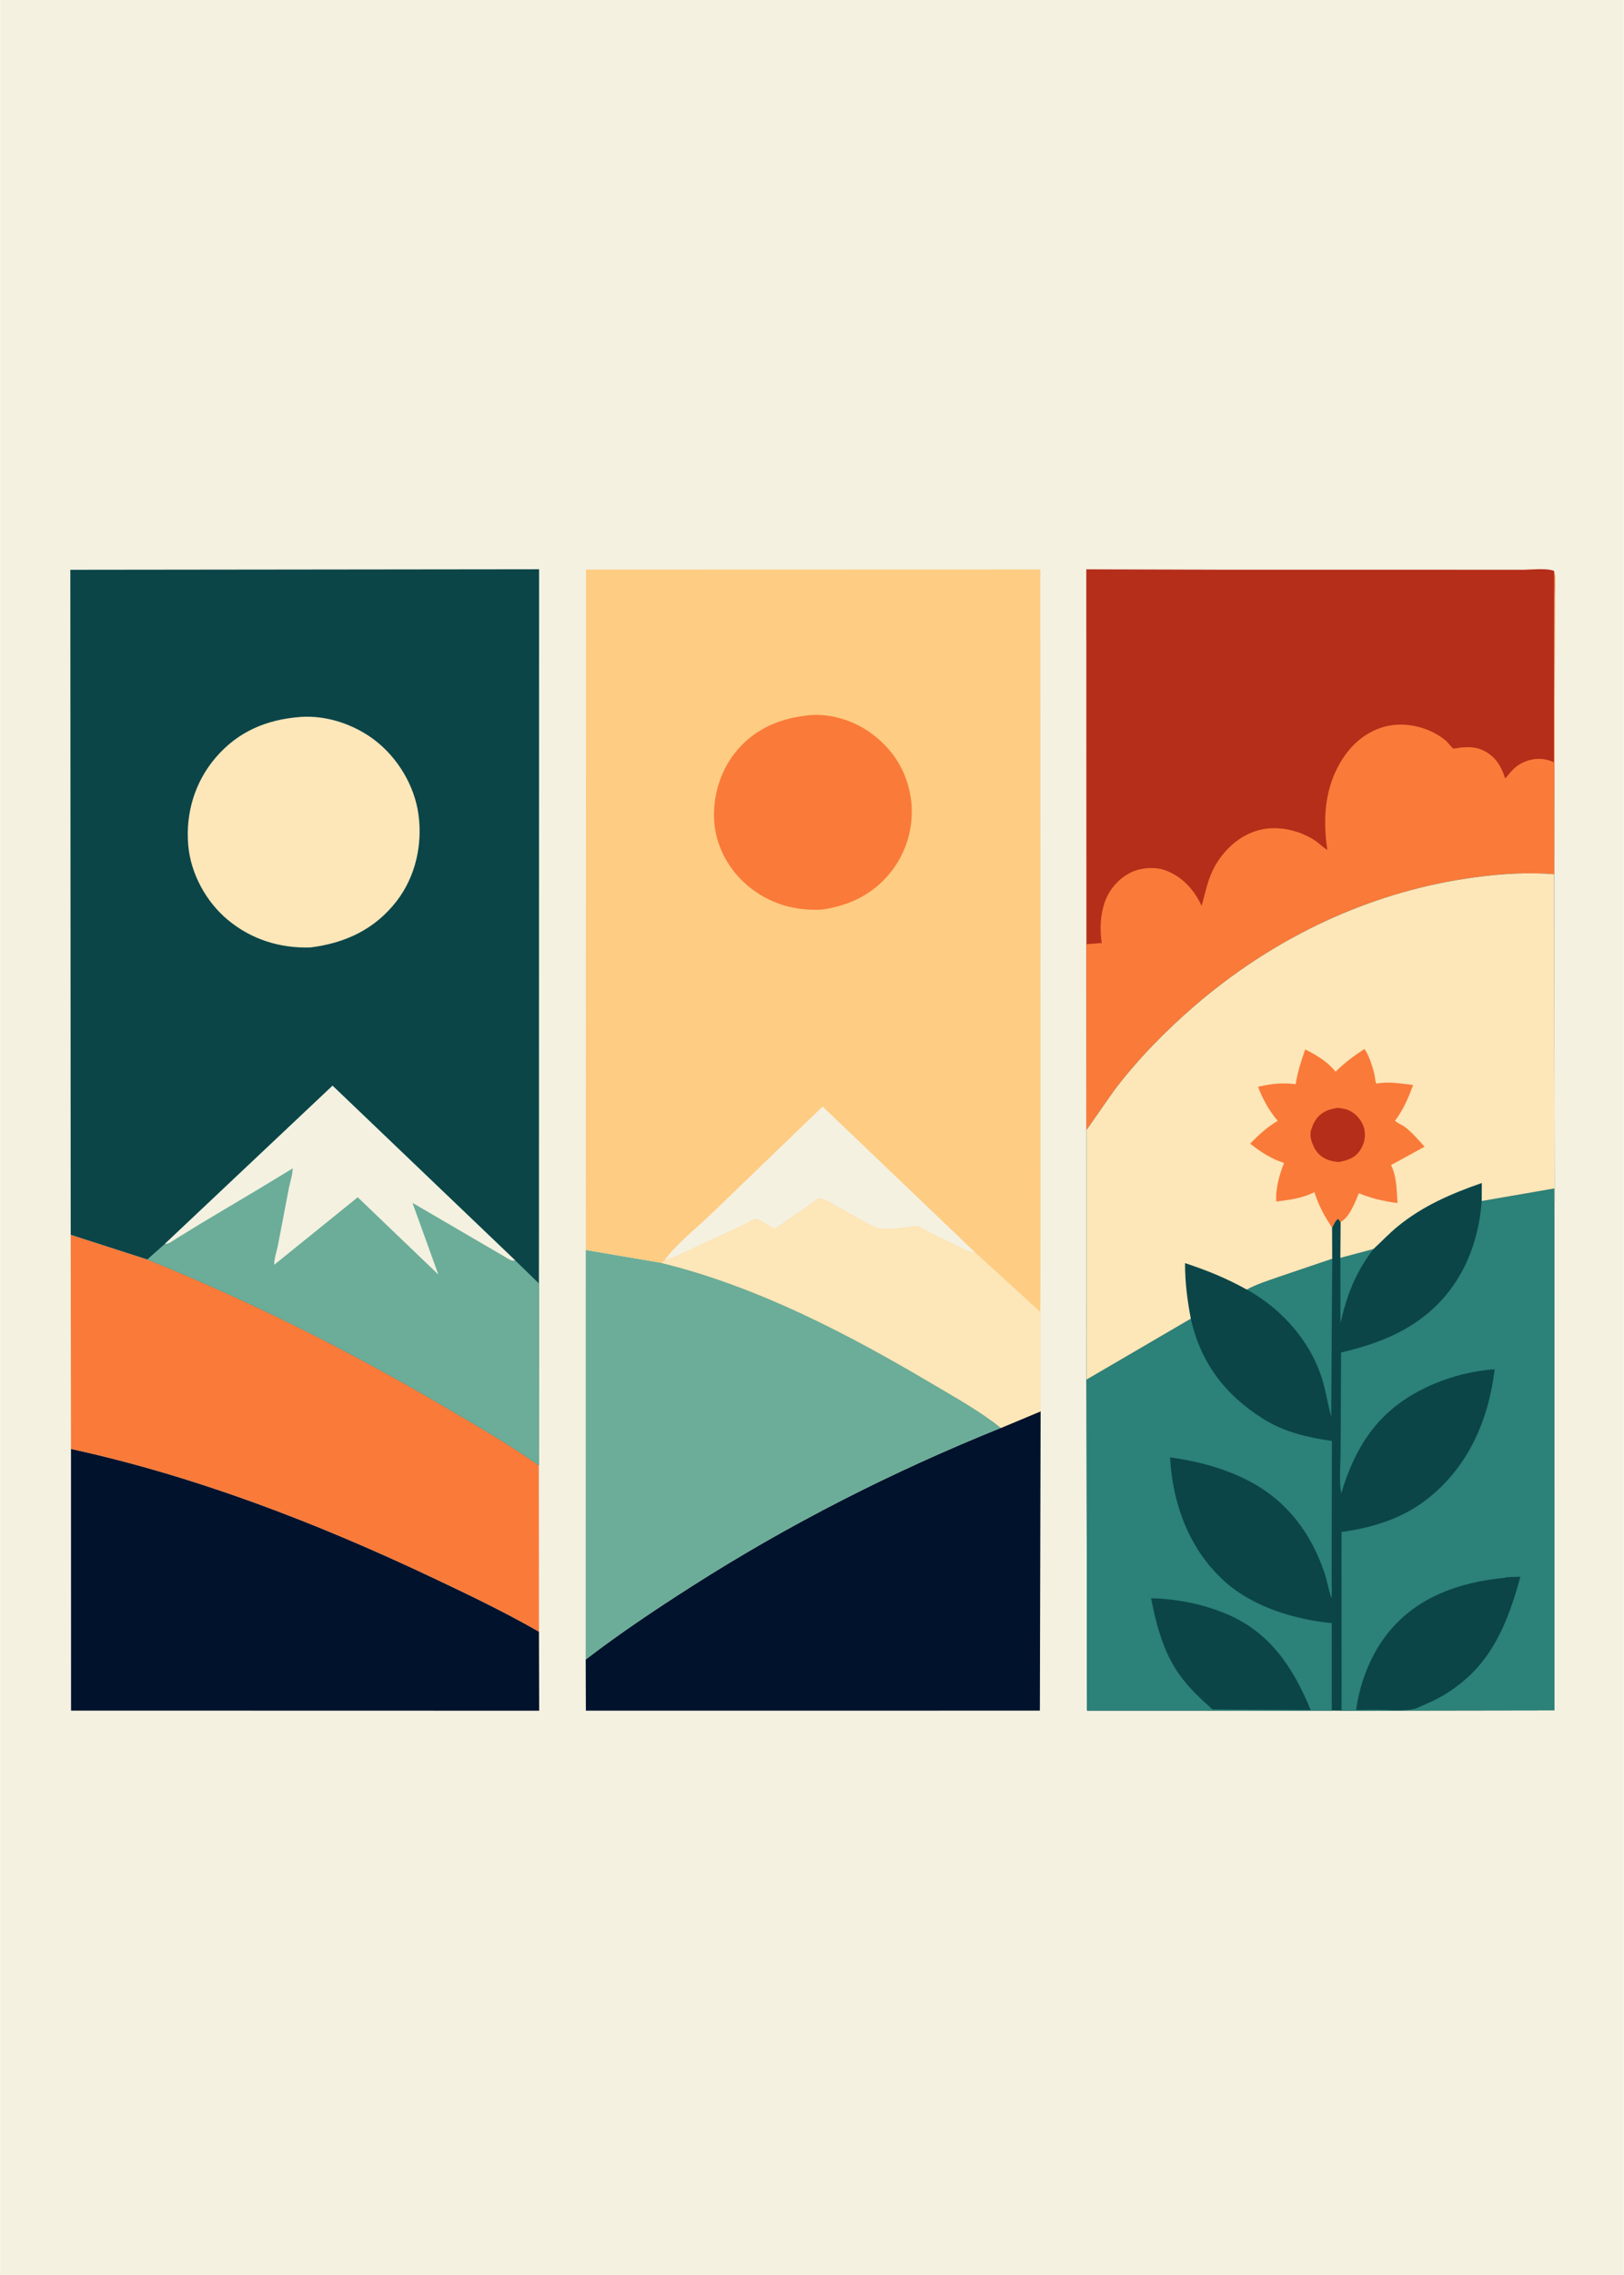
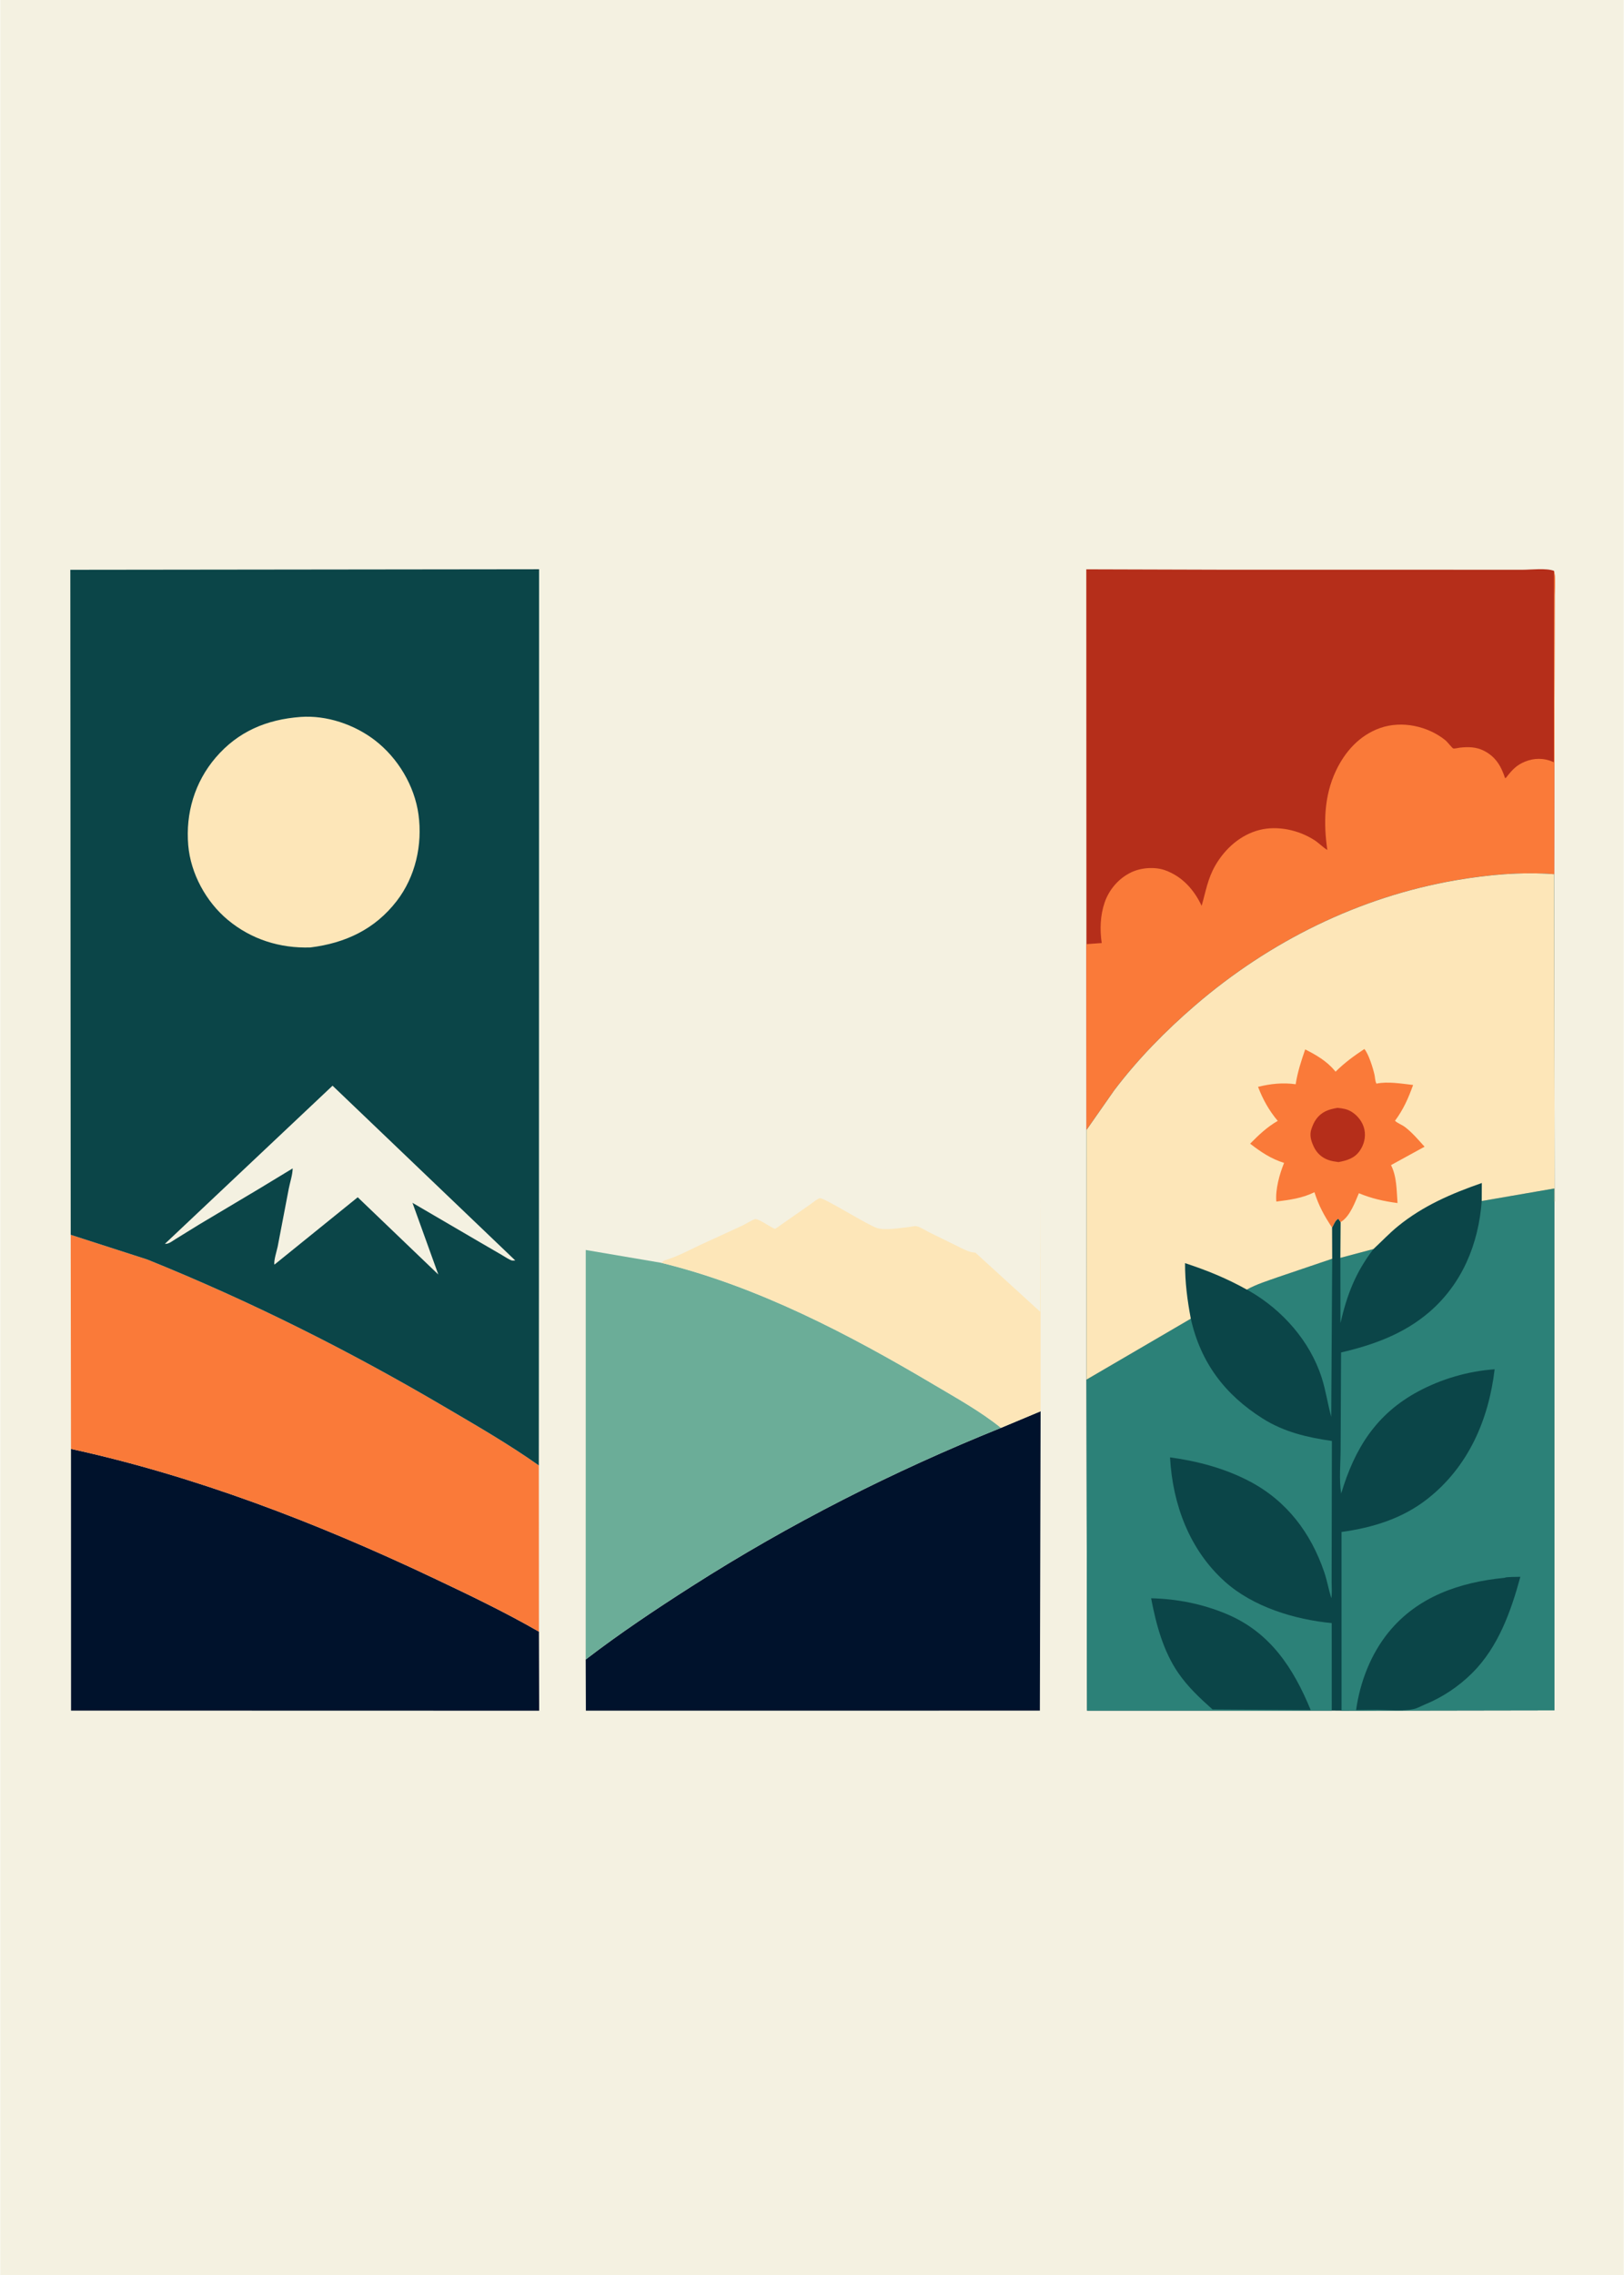
<svg xmlns="http://www.w3.org/2000/svg" version="1.1" style="display: block;" viewBox="0 0 1462 2048" width="1024" height="1434">
  <path transform="translate(0,0)" fill="rgb(244,241,225)" d="M -0 -0 L 1462 0 L 1462 2048 L -0 2048 L -0 -0 z" />
  <path transform="translate(0,0)" fill="rgb(0,18,44)" d="M 63.706 1304.35 C 175.717 1328.75 284.698 1370.79 388.165 1419.69 C 420.926 1435.18 453.673 1450.8 485.109 1468.88 L 485.322 1540.02 L 63.758 1539.92 L 63.706 1304.35 z" />
  <path transform="translate(0,0)" fill="rgb(0,18,44)" d="M 901.182 1285.39 L 936.868 1270.45 L 936.192 1539.95 L 527.371 1539.99 L 527.209 1493.93 C 557.925 1470.36 590.074 1448.88 622.698 1428.05 C 710.967 1371.7 804.075 1324.5 901.182 1285.39 z" />
  <path transform="translate(0,0)" fill="rgb(107,173,152)" d="M 527.257 1125.27 L 595.459 1136.86 C 682.079 1158.09 764.301 1201.13 840.587 1246.38 C 860.974 1258.47 882.704 1270.49 901.182 1285.39 C 804.075 1324.5 710.967 1371.7 622.698 1428.05 C 590.074 1448.88 557.925 1470.36 527.209 1493.93 L 527.257 1125.27 z" />
  <path transform="translate(0,0)" fill="rgb(250,122,57)" d="M 63.451 1111.6 L 132.379 1133.82 C 224.79 1171.13 312.957 1215.27 398.887 1265.74 C 427.899 1282.78 457.512 1299.78 484.997 1319.22 L 485.109 1468.88 C 453.673 1450.8 420.926 1435.18 388.165 1419.69 C 284.698 1370.79 175.717 1328.75 63.706 1304.35 L 63.451 1111.6 z" />
  <path transform="translate(0,0)" fill="rgb(181,46,26)" d="M 978.113 849.934 L 978.008 512.508 L 1095.92 512.854 L 1300.51 512.887 L 1370.64 512.914 C 1378.38 512.924 1392.22 511.202 1399.21 513.91 C 1400.76 520.675 1399.86 528.946 1399.83 535.881 L 1399.74 579.214 L 1399.32 786.962 C 1369.77 784.728 1339.72 787.419 1310.57 792.458 C 1223.59 807.492 1142.94 847.55 1076.17 904.966 C 1049.5 927.902 1024.23 953.631 1002.99 981.755 L 978.216 1017.21 L 978.113 849.934 z" />
  <path transform="translate(0,0)" fill="rgb(250,122,57)" d="M 1399.21 513.91 C 1400.76 520.675 1399.86 528.946 1399.83 535.881 L 1399.74 579.214 L 1399.32 786.962 C 1369.77 784.728 1339.72 787.419 1310.57 792.458 C 1223.59 807.492 1142.94 847.55 1076.17 904.966 C 1049.5 927.902 1024.23 953.631 1002.99 981.755 L 978.216 1017.21 L 978.113 849.934 L 991.913 848.949 C 990.079 836.93 990.559 824.06 994.525 812.484 C 998.562 800.701 1007.25 790.657 1018.53 785.261 C 1027.35 781.044 1039.79 780.123 1049 783.437 C 1064.37 788.967 1075.04 800.912 1081.88 815.448 C 1085.61 802.515 1087.29 791.101 1094.19 779.12 C 1102.89 764.026 1116.91 751.437 1134.08 747.13 C 1150.39 743.034 1169.26 747.228 1183.27 756.202 C 1187.46 758.886 1190.86 762.6 1195.07 765.17 C 1191.55 741.067 1192.13 716.612 1202.71 694.105 C 1210.89 676.694 1224.03 661.959 1242.5 655.416 C 1262.11 648.471 1285.68 653.58 1301.61 666.583 C 1302.92 667.658 1307.6 673.551 1308.48 673.789 C 1309.6 674.095 1312.89 673.232 1314.31 673.07 C 1321.72 672.229 1328.92 672.296 1335.76 675.694 C 1346.53 681.048 1351.52 689.51 1355.13 700.518 C 1356.09 700.105 1355.79 700.371 1356.45 699.54 C 1361.54 693.053 1365.38 688.763 1373.17 685.606 C 1381.31 682.302 1389.98 682.25 1398.04 685.748 L 1399.02 686.179 L 1399.21 513.91 z" />
-   <path transform="translate(0,0)" fill="rgb(254,204,130)" d="M 527.257 1125.27 L 527.512 512.767 L 936.597 512.644 L 936.805 1076.98 L 936.868 1270.45 L 901.182 1285.39 C 882.704 1270.49 860.974 1258.47 840.587 1246.38 C 764.301 1201.13 682.079 1158.09 595.459 1136.86 L 527.257 1125.27 z" />
  <path transform="translate(0,0)" fill="rgb(244,241,225)" d="M 597.988 1134.72 C 609.221 1119.42 626.517 1106.08 640.229 1092.83 L 740.57 996.116 L 878.138 1127.66 L 877.459 1127.63 C 871.903 1127.28 866.154 1123.82 861.205 1121.46 L 836.064 1109.13 C 832.928 1107.5 828.381 1104.53 825.034 1103.84 C 823.485 1103.52 819.801 1104.44 817.995 1104.64 C 810.094 1105.48 797.268 1107.78 789.894 1105.61 C 781.462 1103.13 742.183 1078.25 738.136 1078.65 C 736.227 1078.84 731.365 1082.85 729.617 1084.09 L 703.137 1102.58 C 702.47 1103.02 698.219 1106.2 697.623 1106.22 C 697.138 1106.24 694.731 1104.8 694.211 1104.54 C 691.122 1103 683.159 1097.45 680.096 1097.47 C 678.193 1097.49 670.902 1102.1 668.499 1103.21 L 630.8 1120.53 C 620.104 1125.64 609.397 1131.36 597.988 1134.72 z" />
-   <path transform="translate(0,0)" fill="rgb(250,122,57)" d="M 724.385 644.365 C 744.186 641.163 766.874 647.708 782.938 659.154 C 803.256 673.631 815.889 692.896 819.86 717.71 C 823.458 740.192 817.449 764.259 803.911 782.557 C 788.105 803.918 766.041 815.07 740.23 818.802 C 716.963 820.164 695.536 814.385 676.788 800.287 C 658.949 786.873 646.314 766.429 643.435 744.176 C 640.483 721.355 647.078 696.326 661.274 678.216 C 677.275 657.803 698.967 647.578 724.385 644.365 z" />
  <path transform="translate(0,0)" fill="rgb(253,230,184)" d="M 936.805 1076.98 L 936.868 1270.45 L 901.182 1285.39 C 882.704 1270.49 860.974 1258.47 840.587 1246.38 C 764.301 1201.13 682.079 1158.09 595.459 1136.86 L 597.988 1134.72 C 609.397 1131.36 620.104 1125.64 630.8 1120.53 L 668.499 1103.21 C 670.902 1102.1 678.193 1097.49 680.096 1097.47 C 683.159 1097.45 691.122 1103 694.211 1104.54 C 694.731 1104.8 697.138 1106.24 697.623 1106.22 C 698.219 1106.2 702.47 1103.02 703.137 1102.58 L 729.617 1084.09 C 731.365 1082.85 736.227 1078.84 738.136 1078.65 C 742.183 1078.25 781.462 1103.13 789.894 1105.61 C 797.268 1107.78 810.094 1105.48 817.995 1104.64 C 819.801 1104.44 823.485 1103.52 825.034 1103.84 C 828.381 1104.53 832.928 1107.5 836.064 1109.13 L 861.205 1121.46 C 866.154 1123.82 871.903 1127.28 877.459 1127.63 L 878.138 1127.66 L 936.458 1180.84 L 936.805 1076.98 z" />
  <path transform="translate(0,0)" fill="rgb(11,69,72)" d="M 1399.32 786.962 L 1399.76 1081.64 L 1399.46 1081.81 L 1399.6 1539.7 L 1207.88 1540.01 L 1199.05 1539.93 L 978.7 1539.95 L 978.173 1241.98 L 978.216 1017.21 L 1002.99 981.755 C 1024.23 953.631 1049.5 927.902 1076.17 904.966 C 1142.94 847.55 1223.59 807.492 1310.57 792.458 C 1339.72 787.419 1369.77 784.728 1399.32 786.962 z" />
  <path transform="translate(0,0)" fill="rgb(44,129,120)" d="M 1206.8 1132.37 L 1236.58 1124.44 C 1220.46 1145.48 1212.82 1165.46 1206.89 1191.06 L 1206.8 1132.37 z" />
  <path transform="translate(0,0)" fill="rgb(44,129,120)" d="M 1122.56 1160.93 C 1131.3 1156.08 1141.39 1153 1150.8 1149.65 L 1199.45 1133.17 L 1198.58 1275.49 C 1195.33 1263.67 1193.7 1251.7 1189.9 1239.93 C 1179.34 1207.26 1154.65 1179.36 1125.07 1162.32 L 1122.56 1160.93 z" />
  <path transform="translate(0,0)" fill="rgb(44,129,120)" d="M 1072.13 1187.13 C 1081.02 1226.76 1102.87 1255.53 1136.83 1276.98 C 1156.21 1289.21 1176.85 1293.95 1199.17 1297.2 L 1198.98 1398.69 L 1198.94 1424.36 C 1198.93 1428.91 1199.44 1434.27 1198.64 1438.72 C 1196.24 1431 1194.94 1423.1 1192.33 1415.42 C 1180.28 1379.94 1158.48 1351.07 1125.02 1333.52 C 1102.78 1321.85 1078.2 1315.31 1053.41 1311.97 C 1055.74 1354.13 1070.82 1395.11 1102.77 1423.79 C 1128.18 1446.6 1165.6 1457.96 1199.01 1461.15 L 1199.05 1539.93 L 978.7 1539.95 L 978.173 1241.98 L 1072.13 1187.13 z" />
  <path transform="translate(0,0)" fill="rgb(11,69,72)" d="M 1036.38 1438.8 C 1059.87 1439.36 1082.57 1443.87 1104.28 1452.95 C 1143.56 1469.37 1164.53 1501.58 1180.09 1539.44 L 1091.7 1538.88 C 1080.26 1528.7 1069.42 1518.57 1060.7 1505.86 C 1047.18 1486.17 1040.81 1461.95 1036.38 1438.8 z" />
  <path transform="translate(0,0)" fill="rgb(44,129,120)" d="M 1334.1 1081.19 L 1399.47 1069.9 L 1399.46 1081.81 L 1399.6 1539.7 L 1207.88 1540.01 L 1207.86 1379.12 C 1235.94 1375.23 1262.65 1367.09 1285.3 1349.28 C 1322.05 1320.38 1340.31 1278.22 1345.74 1232.68 C 1322.03 1234.27 1297.96 1241.32 1277.03 1252.54 C 1239 1272.93 1219.68 1303.95 1207.54 1344.52 C 1205.51 1332.06 1207.01 1317.47 1207.03 1304.76 L 1207.45 1217.53 C 1236.41 1210.76 1263.82 1200.92 1286.71 1181.3 C 1316.56 1155.71 1331.25 1119.77 1334.1 1081.19 z" />
  <path transform="translate(0,0)" fill="rgb(11,69,72)" d="M 1354.62 1420.4 C 1356.19 1419.38 1366.39 1419.64 1368.89 1419.49 C 1360.39 1450.71 1349 1482.69 1325.61 1506.03 C 1313.35 1518.25 1298.84 1527.92 1282.82 1534.48 C 1279.69 1535.76 1276.28 1537.8 1273 1538.5 C 1262.58 1540.71 1248.76 1539.23 1237.96 1539.2 L 1220.97 1539.43 C 1224.49 1514.32 1234.14 1489.15 1250.23 1469.39 C 1276.47 1437.16 1314.56 1424.3 1354.62 1420.4 z" />
  <path transform="translate(0,0)" fill="rgb(253,230,184)" d="M 1399.32 786.962 L 1399.76 1081.64 L 1399.46 1081.81 L 1399.47 1069.9 L 1334.1 1081.19 L 1334.19 1064.97 C 1306.87 1074.48 1281.41 1085.4 1258.75 1103.81 C 1250.86 1110.22 1244.03 1117.57 1236.58 1124.44 L 1206.8 1132.37 L 1207.03 1100.14 L 1205 1097.1 C 1202.29 1098.14 1200.77 1102.55 1199.34 1105.11 L 1199.45 1133.17 L 1150.8 1149.65 C 1141.39 1153 1131.3 1156.08 1122.56 1160.93 C 1104.46 1150.83 1086.61 1143.55 1066.93 1137.12 C 1066.93 1154.58 1068.9 1169.97 1072.13 1187.13 L 978.173 1241.98 L 978.216 1017.21 L 1002.99 981.755 C 1024.23 953.631 1049.5 927.902 1076.17 904.966 C 1142.94 847.55 1223.59 807.492 1310.57 792.458 C 1339.72 787.419 1369.77 784.728 1399.32 786.962 z" />
  <path transform="translate(0,0)" fill="rgb(250,122,57)" d="M 1199.34 1105.11 C 1192.25 1094.45 1187.38 1085.53 1183.46 1073.26 C 1172.52 1078.7 1161.1 1080.17 1149.14 1081.68 C 1148.18 1070.67 1152.03 1056.96 1156.12 1046.88 C 1144.35 1043.21 1135.2 1037.04 1125.55 1029.57 C 1133.46 1021.59 1140.58 1014.72 1150.41 1009.05 C 1142.55 999.745 1137.04 989.752 1132.67 978.409 C 1143.81 975.624 1155.19 974.409 1166.55 976.072 C 1168.3 965.048 1171.47 955.224 1175.13 944.715 C 1184.84 949.543 1194.58 955.299 1201.61 963.699 L 1202.49 964.763 C 1210.54 956.742 1219 950.589 1228.43 944.339 C 1232.29 948.851 1236.17 961.478 1237.5 967.356 C 1238.12 970.075 1237.98 973.01 1239.29 975.5 C 1249.56 973.39 1261.99 975.536 1272.31 976.72 C 1268 988.726 1263.61 998.659 1256 1008.97 C 1258.55 1011.33 1262.33 1012.53 1265.16 1014.71 C 1271.66 1019.7 1277.13 1026.24 1282.63 1032.29 L 1252.41 1048.86 C 1257.73 1059.45 1257.37 1071.42 1258.28 1083.02 C 1245.89 1081.38 1235.04 1078.98 1223.47 1074.16 C 1220.11 1082.18 1215.59 1094.38 1208.19 1099.41 L 1207.03 1100.14 L 1205 1097.1 C 1202.29 1098.14 1200.77 1102.55 1199.34 1105.11 z" />
  <path transform="translate(0,0)" fill="rgb(181,46,26)" d="M 1204.27 997.341 C 1208.81 997.745 1213.01 998.423 1216.92 1000.87 C 1222.68 1004.47 1227.18 1010.39 1228.5 1017.12 C 1229.8 1023.74 1228.08 1030.58 1224.21 1036.07 C 1219.46 1042.8 1212.74 1044.68 1205.13 1046.14 C 1201.93 1045.7 1198.69 1045.27 1195.65 1044.14 C 1189.86 1041.99 1185.43 1037.83 1182.83 1032.25 C 1180.39 1027.02 1178.79 1021.82 1180.78 1016.22 C 1181.87 1013.15 1182.95 1010.41 1184.87 1007.73 C 1189.85 1000.81 1196.13 998.646 1204.27 997.341 z" />
  <path transform="translate(0,0)" fill="rgb(11,69,72)" d="M 63.451 1111.6 L 63.101 512.949 L 485.231 512.455 L 485.105 1155.41 L 484.997 1319.22 C 457.512 1299.78 427.899 1282.78 398.887 1265.74 C 312.957 1215.27 224.79 1171.13 132.379 1133.82 L 63.451 1111.6 z" />
  <path transform="translate(0,0)" fill="rgb(253,230,184)" d="M 270.417 645.411 C 293.898 643.702 318.836 652.194 337.347 666.392 C 358.074 682.288 373.086 707.38 376.632 733.243 C 380.366 760.474 373.926 789.228 357.011 811.141 C 337.388 836.563 310.765 849.018 279.303 852.918 C 251.989 853.815 226.07 845.716 204.911 828.103 C 185.288 811.771 171.427 786.33 169.272 760.811 C 166.844 732.059 175.124 704.077 193.954 682.054 C 214.077 658.52 239.816 647.697 270.417 645.411 z" />
-   <path transform="translate(0,0)" fill="rgb(107,173,152)" d="M 148.279 1119.73 L 299.243 977.377 L 463.768 1134.69 L 485.105 1155.41 L 484.997 1319.22 C 457.512 1299.78 427.899 1282.78 398.887 1265.74 C 312.957 1215.27 224.79 1171.13 132.379 1133.82 L 148.279 1119.73 z" />
  <path transform="translate(0,0)" fill="rgb(244,241,225)" d="M 148.279 1119.73 L 299.243 977.377 L 463.768 1134.69 C 462.965 1134.69 461.232 1134.91 460.54 1134.67 C 457.703 1133.7 454.366 1131.26 451.703 1129.78 L 430.424 1117.41 L 371.219 1082.82 L 394.492 1147.36 L 321.916 1077.81 L 246.918 1138.45 C 246.016 1135.38 249.109 1125.76 249.826 1122.24 L 259.817 1070.08 C 260.92 1064.31 263.256 1057.64 263.324 1051.83 L 233.121 1070.15 L 179.059 1102.37 L 158.032 1115.35 C 155.725 1116.78 152.237 1119.53 149.542 1119.7 L 148.279 1119.73 z" />
</svg>